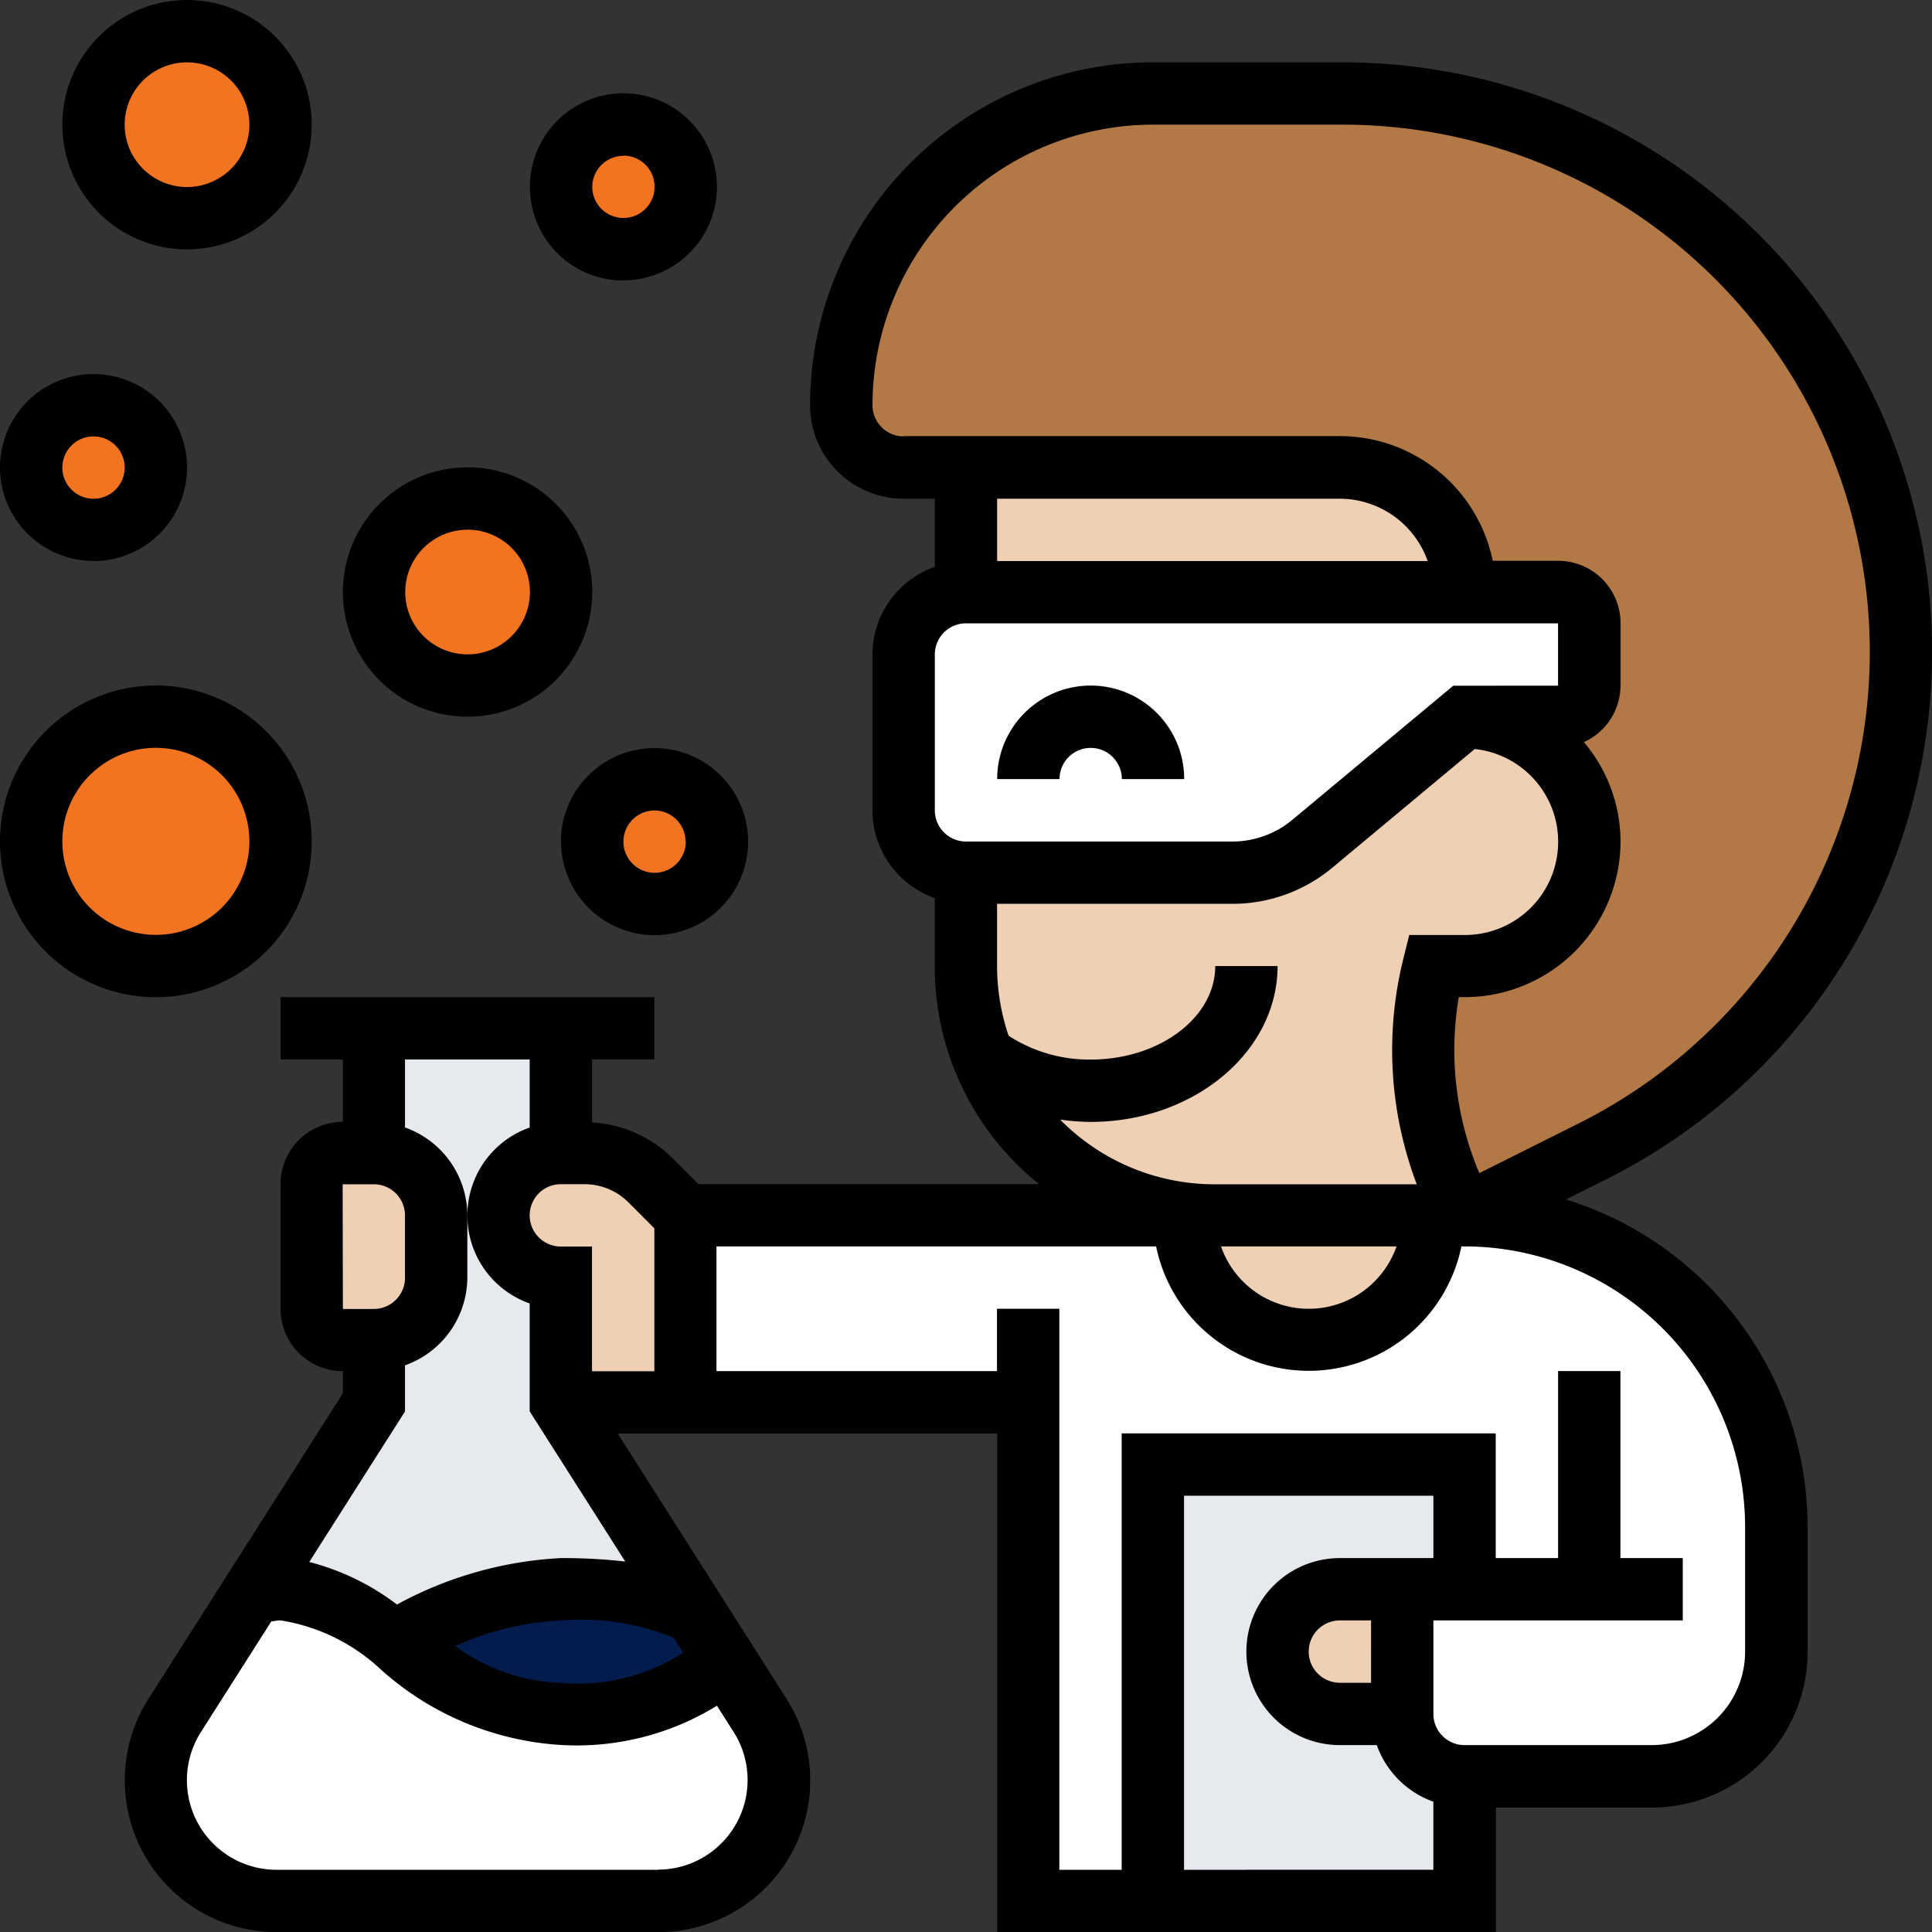
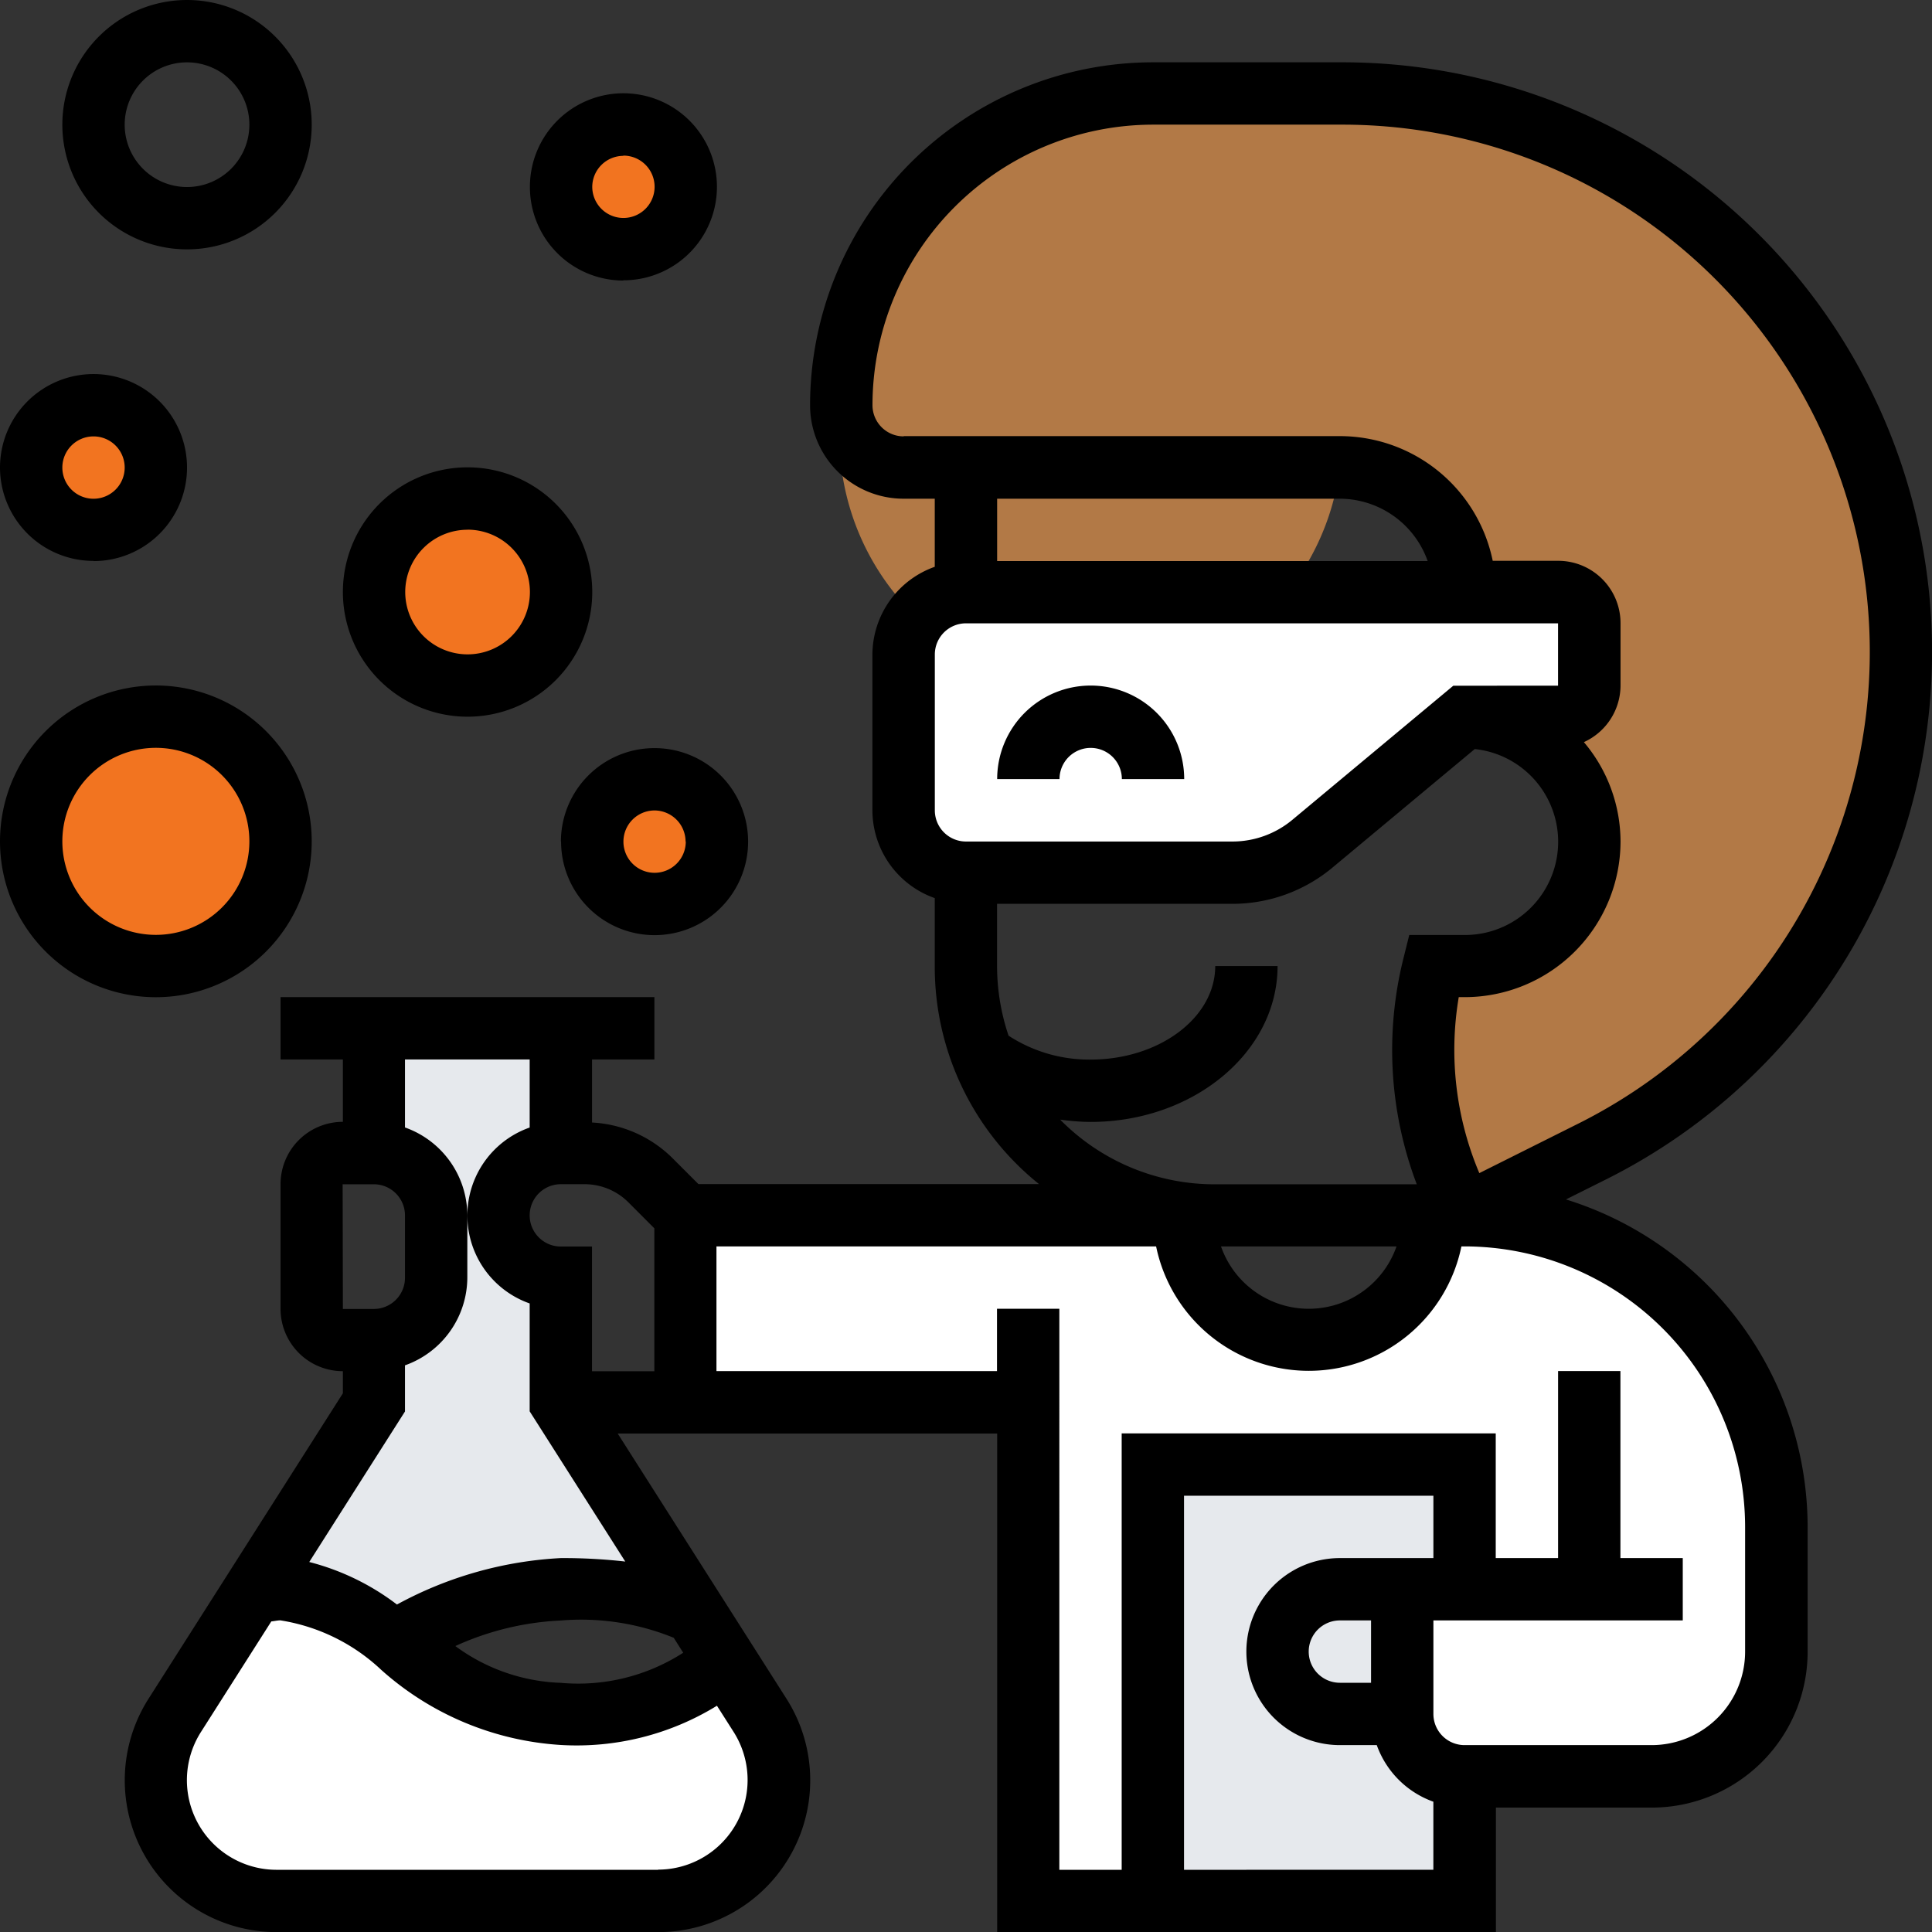
<svg xmlns="http://www.w3.org/2000/svg" width="55.782" height="55.782" viewBox="0 0 55.782 55.782">
  <rect x="0" y="0" width="55.782" height="55.782" fill="#333333" stroke="none" />
-   <path d="M48.674,33.545l-3.68,1.844-.144-.279a10,10,0,0,1-1.062-4.481,10.17,10.17,0,0,1,.306-2.438h.9a3.6,3.6,0,1,0,0-7.2h2.7a.9.9,0,0,0,.9-.9v-1.8a.9.9,0,0,0-.9-.9h-2.7a3.6,3.6,0,0,0-3.6-3.6H28.8A1.8,1.8,0,0,1,27,12a9,9,0,0,1,9-9h5.47a16.124,16.124,0,0,1,7.207,30.545Z" transform="translate(-2.708 -0.301)" fill="#b27946" />
+   <path d="M48.674,33.545l-3.68,1.844-.144-.279a10,10,0,0,1-1.062-4.481,10.17,10.17,0,0,1,.306-2.438h.9a3.6,3.6,0,1,0,0-7.2h2.7a.9.9,0,0,0,.9-.9v-1.8a.9.9,0,0,0-.9-.9h-2.7a3.6,3.6,0,0,0-3.6-3.6A1.8,1.8,0,0,1,27,12a9,9,0,0,1,9-9h5.47a16.124,16.124,0,0,1,7.207,30.545Z" transform="translate(-2.708 -0.301)" fill="#b27946" />
  <path d="M37,47h9V59.6H37Z" transform="translate(-3.711 -4.714)" fill="#e6e9ed" />
  <path d="M53.49,48v3.6a3.6,3.6,0,0,1-3.6,3.6h-5.4a1.8,1.8,0,0,1-1.8-1.8V49.8h1.8V46.2h-9v12.6H31.9V44.4H22V39H36.4a3.6,3.6,0,1,0,7.2,0h.9A9,9,0,0,1,53.49,48Z" transform="translate(-2.206 -3.911)" fill="#fff" />
  <circle cx="2.5" cy="2.5" r="2.5" transform="translate(11 15)" fill="#f27420" />
  <circle cx="2" cy="2" r="2" transform="translate(16 3)" fill="#f27420" />
  <circle cx="3.5" cy="3.5" r="3.5" transform="translate(1 21)" fill="#f27420" />
  <circle cx="2" cy="2" r="2" transform="translate(17 22)" fill="#f27420" />
  <ellipse cx="1.5" cy="2" rx="1.5" ry="2" transform="translate(1 12)" fill="#f27420" />
-   <circle cx="2.5" cy="2.5" r="2.5" transform="translate(3 1)" fill="#f27420" />
  <path d="M13.41,38.4a1.8,1.8,0,0,0-1.8-1.8V33h5.4v3.6a1.8,1.8,0,0,0,0,3.6v3.6l3.9,6.136a7.224,7.224,0,0,0-3.9-.738,11.024,11.024,0,0,0-4.822,1.485,5.793,5.793,0,0,0-3.275-1.485,4.031,4.031,0,0,0-.792.09L11.611,43.8V42a1.8,1.8,0,0,0,1.8-1.8Z" transform="translate(-0.814 -3.31)" fill="#e6e9ed" />
-   <path d="M41.49,47.389v3.6h-1.8a1.813,1.813,0,0,1-1.8-1.8,1.8,1.8,0,0,1,1.8-1.8Zm-5.4-10.8h6.3a3.6,3.6,0,0,1-7.2,0Zm7.2-17.994h-14.4V15h10.8A3.6,3.6,0,0,1,43.289,18.6Zm-.144,17.715.144.279h-7.2a7.2,7.2,0,0,1-7.2-7.2V26.7h7.692a3.589,3.589,0,0,0,2.3-.837l4.4-3.662a3.6,3.6,0,1,1,0,7.2h-.9a10.17,10.17,0,0,0-.306,2.438A10,10,0,0,0,43.145,36.314ZM20.8,36.593v5.4H17.2v-3.6a1.8,1.8,0,0,1,0-3.6h.684a2.712,2.712,0,0,1,1.907.792Zm-7.2,0v1.8a1.8,1.8,0,0,1-1.8,1.8h-.9a.9.9,0,0,1-.9-.9v-3.6a.9.9,0,0,1,.9-.9h.9A1.8,1.8,0,0,1,13.6,36.593Z" transform="translate(-1.003 -1.504)" fill="#f0d0b4" />
-   <path d="M21.961,52.8c0,.9-1.8,1.8-4.5,1.8-2.015,0-3.464-1.125-4.822-2.114A11.024,11.024,0,0,1,17.462,51a7.224,7.224,0,0,1,3.9.738.009.009,0,0,0,.009.009l.576.918A.681.681,0,0,1,21.961,52.8Z" transform="translate(-1.268 -5.115)" fill="#041c4d" />
  <path d="M22.445,51.434a3.479,3.479,0,0,1-2.933,5.353H8.482a3.475,3.475,0,0,1-2.933-5.353l2.258-3.554a4.031,4.031,0,0,1,.792-.09,5.793,5.793,0,0,1,3.275,1.485c1.359.99,2.807,2.114,4.822,2.114,2.7,0,4.5-.9,4.5-1.8a.681.681,0,0,0-.009-.135ZM36.085,27.1H28.392a1.8,1.8,0,0,1-1.8-1.8V20.8a1.8,1.8,0,0,1,1.8-1.8H45.486a.9.9,0,0,1,.9.9v1.8a.9.9,0,0,1-.9.9h-2.7l-4.4,3.662A3.589,3.589,0,0,1,36.085,27.1Z" transform="translate(-0.501 -1.906)" fill="#fff" />
  <path d="M34.7,22A2.7,2.7,0,0,0,32,24.7h1.8a.9.9,0,1,1,1.8,0h1.8A2.7,2.7,0,0,0,34.7,22Z" transform="translate(-3.209 -2.206)" />
  <path d="M45.213,34.832l1.159-.579A17.025,17.025,0,0,0,38.757,2H33.289a9.908,9.908,0,0,0-9.9,9.9,2.7,2.7,0,0,0,2.7,2.7h.9v1.966a2.7,2.7,0,0,0-1.8,2.533v4.5a2.694,2.694,0,0,0,1.8,2.533v1.968A8.041,8.041,0,0,0,30,34.389H20.166l-.745-.745a3.561,3.561,0,0,0-2.327-1.033V30.791h1.8v-1.8H8.1v1.8H9.9v1.8a1.8,1.8,0,0,0-1.8,1.8v3.6a1.8,1.8,0,0,0,1.8,1.8v.638l-5.612,8.82a4.383,4.383,0,0,0,3.7,6.737H19.008a4.384,4.384,0,0,0,3.7-6.738l-4.873-7.657H28.791v14.4h14.4v-3.6h4.5a4.5,4.5,0,0,0,4.5-4.5v-3.6A9.913,9.913,0,0,0,45.213,34.832Zm-4.892,1.357a2.683,2.683,0,0,1-5.067,0ZM26.091,12.8a.9.9,0,0,1-.9-.9,8.107,8.107,0,0,1,8.1-8.1h5.468a15.225,15.225,0,0,1,6.81,28.843l-2.857,1.429a9.133,9.133,0,0,1-.594-5.081h.171a4.5,4.5,0,0,0,4.5-4.5,4.454,4.454,0,0,0-1.058-2.863,1.8,1.8,0,0,0,1.058-1.635v-1.8a1.8,1.8,0,0,0-1.8-1.8h-1.89a4.507,4.507,0,0,0-4.408-3.6h-12.6Zm15.869,7.2-4.648,3.873a2.705,2.705,0,0,1-1.727.625H27.891a.9.9,0,0,1-.9-.9v-4.5a.9.9,0,0,1,.9-.9H44.985v1.8Zm-7.773-5.4h4.5a2.7,2.7,0,0,1,2.534,1.8H28.79V14.6Zm-3.554,17.95c-.007-.007-.013-.016-.022-.023a6.565,6.565,0,0,0,.876.067c2.977,0,5.4-2.018,5.4-4.5h-1.8c0,1.488-1.614,2.7-3.6,2.7a4.266,4.266,0,0,1-2.367-.69,6.307,6.307,0,0,1-.332-2.007v-1.8h6.8a4.51,4.51,0,0,0,2.88-1.043l4.112-3.426a2.692,2.692,0,0,1-.291,5.369h-1.6l-.17.682a10.931,10.931,0,0,0,.387,6.516H35.085a6.257,6.257,0,0,1-4.451-1.843Zm-11.74,3.116v4.126h-1.8v-3.6h-.9a.9.9,0,1,1,0-1.8h.681a1.789,1.789,0,0,1,1.273.527Zm-9-1.272h.9a.9.9,0,0,1,.9.9v1.8a.9.9,0,0,1-.9.9H9.9Zm1.8,6.56V39.622a2.7,2.7,0,0,0,1.8-2.534v-1.8a2.7,2.7,0,0,0-1.8-2.534V30.791h3.6v1.965a2.692,2.692,0,0,0,0,5.079v3.115l2.76,4.337a16,16,0,0,0-1.861-.1,11.073,11.073,0,0,0-4.731,1.341A7.067,7.067,0,0,0,8.929,45.3Zm8.033,6.966a5.6,5.6,0,0,1-3.534.869,5.424,5.424,0,0,1-3.045-1.062,8.232,8.232,0,0,1,3.045-.738,7.085,7.085,0,0,1,3.261.5Zm-.721,6.267H7.982A2.588,2.588,0,0,1,5.8,50.211l2.033-3.195c.086-.008.182-.031.262-.031a5.49,5.49,0,0,1,2.915,1.432,8.565,8.565,0,0,0,5.182,2.166A7.727,7.727,0,0,0,20.7,49.45l.484.76a2.588,2.588,0,0,1-2.181,3.972Zm15.181,0v-10.8h7.2v1.8h-2.7a2.7,2.7,0,0,0,0,5.4h1.065a2.7,2.7,0,0,0,1.634,1.634v1.965Zm5.4-5.4h-.9a.9.9,0,0,1,0-1.8h.9Zm10.8-.9a2.7,2.7,0,0,1-2.7,2.7h-5.4a.9.9,0,0,1-.9-.9v-2.7h7.2v-1.8h-1.8v-5.4h-1.8v5.4h-1.8v-3.6h-10.8v12.6h-1.8V37.988h-1.8v1.8h-8.1v-3.6H33.38a4.5,4.5,0,0,0,8.815,0h.091a8.107,8.107,0,0,1,8.1,8.1ZM9,24.493a4.5,4.5,0,1,0-4.5,4.5A4.5,4.5,0,0,0,9,24.493Zm-7.2,0a2.7,2.7,0,1,1,2.7,2.7A2.7,2.7,0,0,1,1.8,24.493Z" transform="translate(0 -0.201)" />
  <path d="M13.5,20.693a3.6,3.6,0,1,0-3.6-3.6A3.6,3.6,0,0,0,13.5,20.693Zm0-5.4a1.8,1.8,0,1,1-1.8,1.8A1.8,1.8,0,0,1,13.5,15.295Zm4.5-7.2a2.7,2.7,0,1,0-2.7-2.7A2.7,2.7,0,0,0,17.994,8.1Zm0-3.6a.9.9,0,1,1-.9.9A.9.9,0,0,1,17.994,4.5ZM5.4,7.2A3.6,3.6,0,1,0,1.8,3.6,3.6,3.6,0,0,0,5.4,7.2Zm0-5.4A1.8,1.8,0,1,1,3.6,3.6,1.8,1.8,0,0,1,5.4,1.8Zm-2.7,14.4A2.7,2.7,0,1,0,0,13.5,2.7,2.7,0,0,0,2.7,16.195Zm0-3.6a.9.9,0,1,1-.9.9A.9.9,0,0,1,2.7,12.6Zm13.5,11.7a2.7,2.7,0,1,0,2.7-2.7A2.7,2.7,0,0,0,16.195,24.292Zm3.6,0a.9.9,0,1,1-.9-.9A.9.9,0,0,1,19.794,24.292Z" />
</svg>